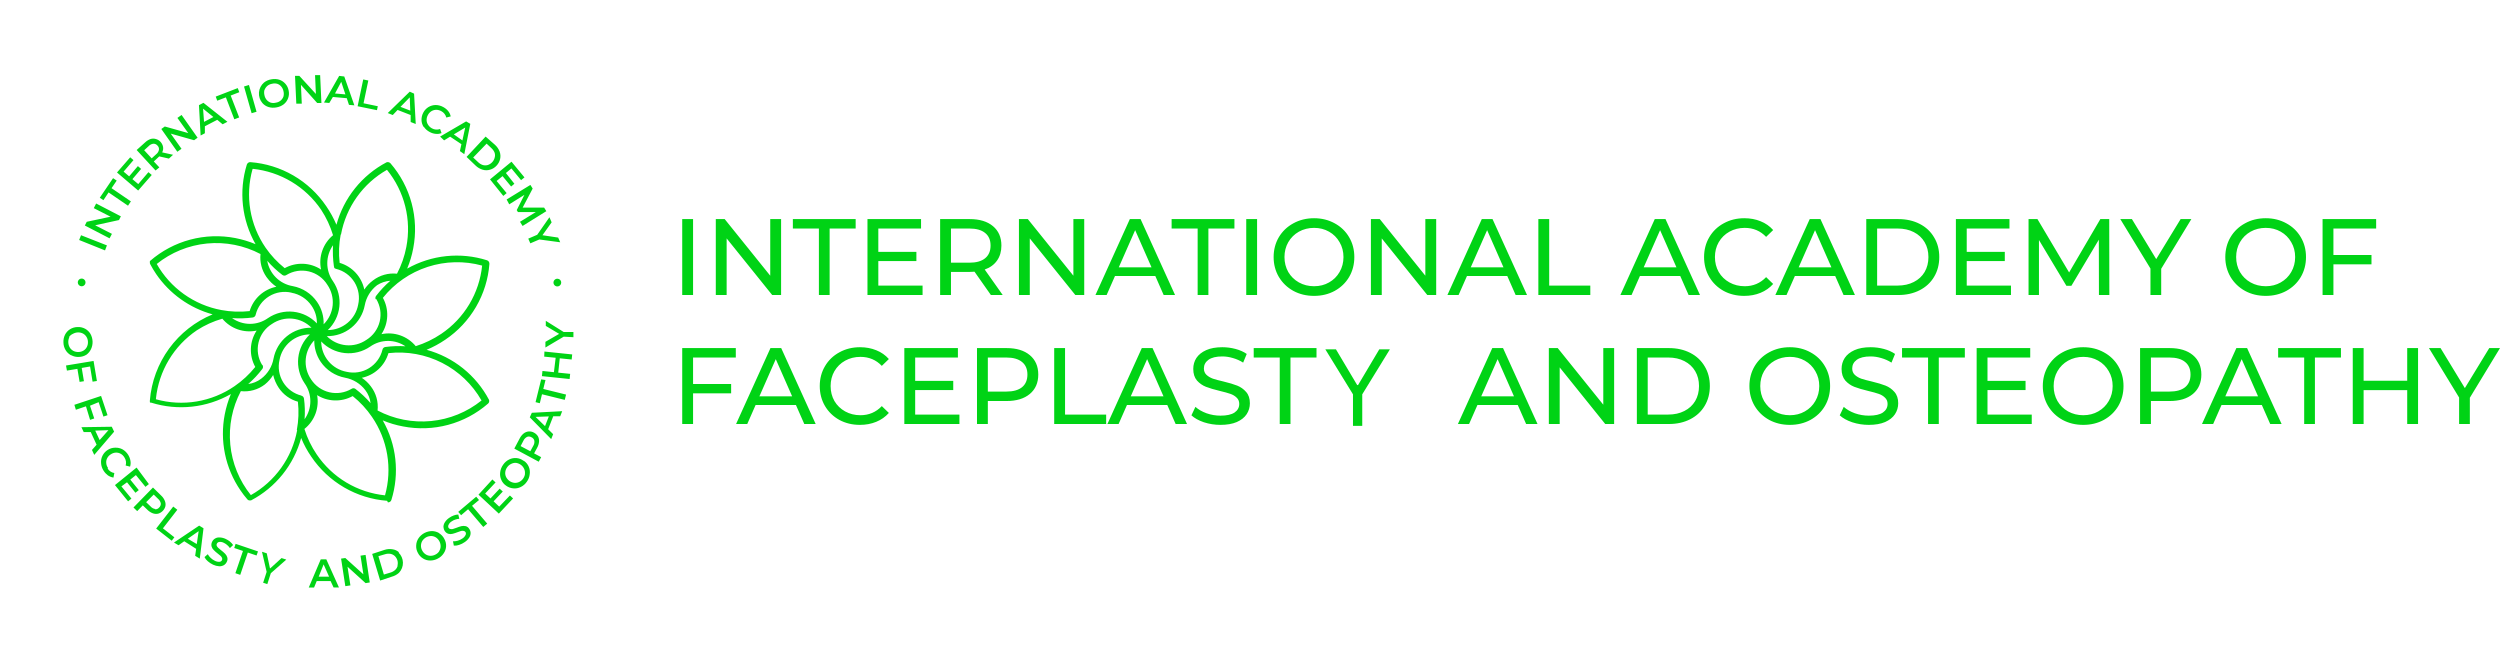
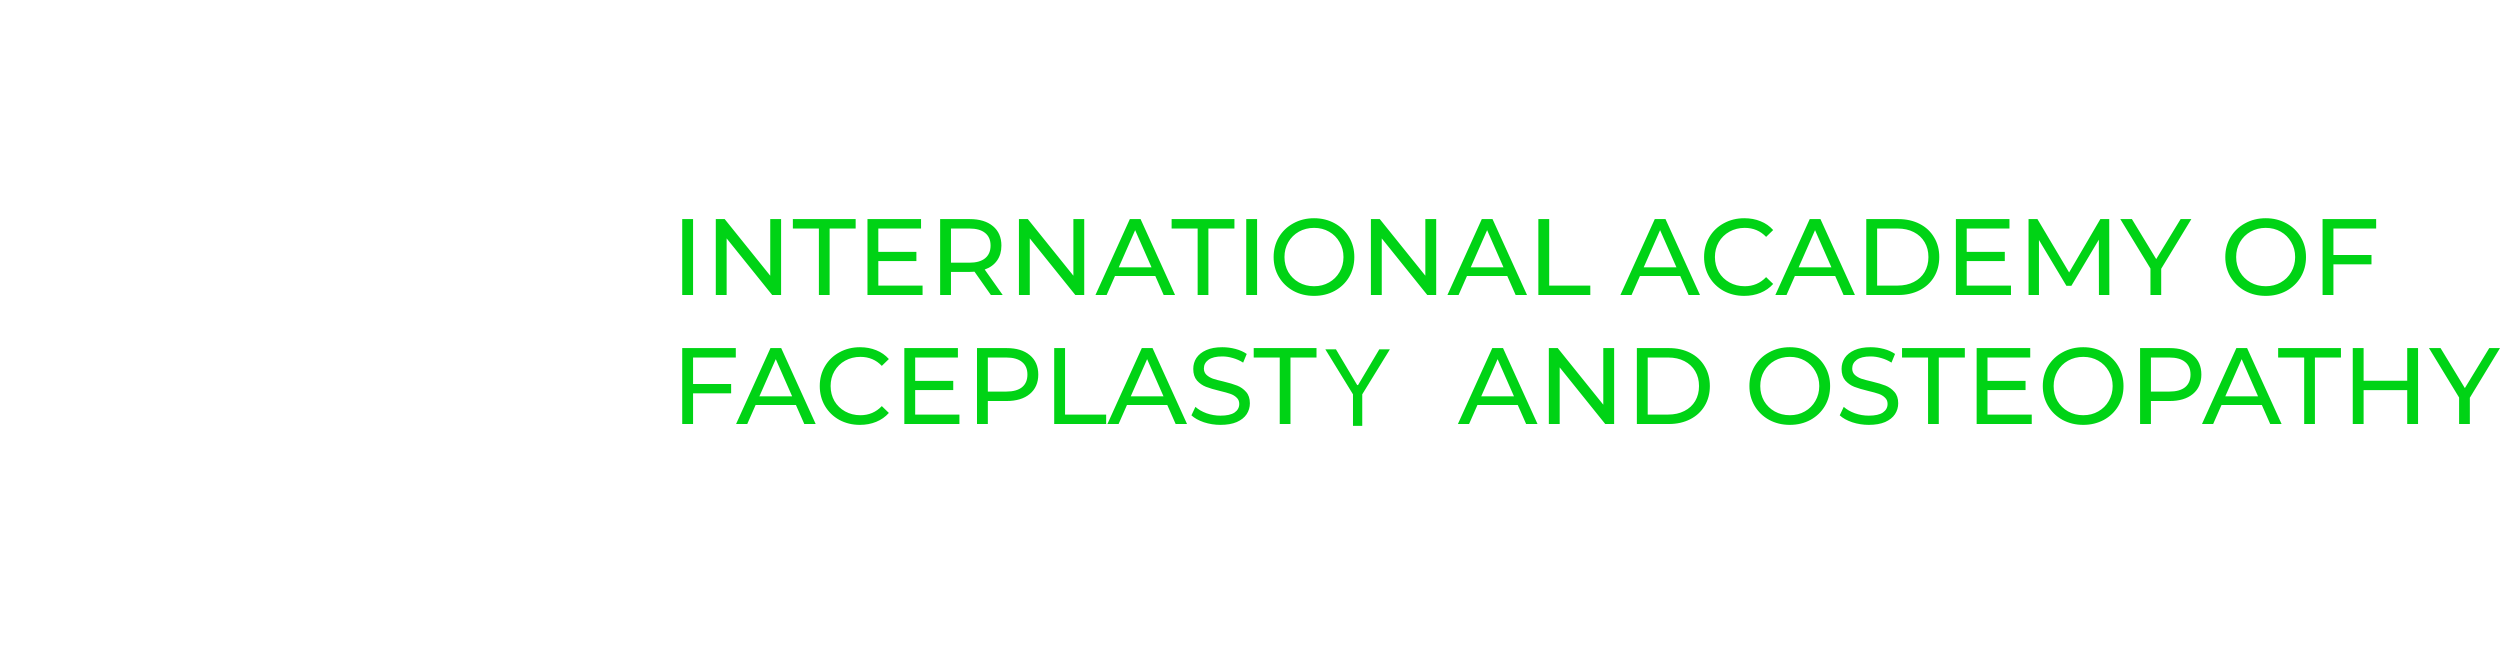
<svg xmlns="http://www.w3.org/2000/svg" width="499" height="133" viewBox="0 0 499 133" fill="none">
  <mask id="mask0_1084_22" style="mask-type:luminance" maskUnits="userSpaceOnUse" x="0" y="0" width="127" height="133">
-     <path d="M126.523 0H0V132.218H126.523V0Z" fill="white" />
-   </mask>
+     </mask>
  <g mask="url(#mask0_1084_22)">
    <path d="M77.424 100.277C77.573 100.277 77.72 100.235 77.847 100.156C77.979 100.072 78.076 99.943 78.12 99.793C78.939 97.168 79.208 94.403 78.911 91.669C78.614 88.936 77.757 86.293 76.394 83.905C77.698 84.457 79.059 84.863 80.453 85.117C83.437 85.695 86.514 85.586 89.45 84.799C92.386 84.012 95.105 82.567 97.4 80.573C97.497 80.493 97.57 80.389 97.612 80.27C97.663 80.123 97.663 79.963 97.612 79.816C96.331 77.385 94.563 75.243 92.418 73.523C90.274 71.803 87.799 70.543 85.147 69.82C86.456 69.279 87.704 68.604 88.873 67.806C91.391 66.111 93.492 63.867 95.018 61.245C96.545 58.621 97.457 55.687 97.688 52.661C97.689 52.506 97.647 52.354 97.567 52.221C97.478 52.094 97.35 51.998 97.203 51.949C94.575 51.119 91.805 50.839 89.064 51.126C86.323 51.412 83.67 52.26 81.27 53.615C81.818 52.309 82.224 50.948 82.482 49.556C83.057 46.569 82.946 43.491 82.159 40.552C81.372 37.614 79.929 34.893 77.938 32.593C77.851 32.509 77.748 32.442 77.635 32.396C77.479 32.337 77.307 32.337 77.151 32.396C74.719 33.678 72.577 35.446 70.858 37.59C69.138 39.734 67.878 42.209 67.155 44.861C66.603 43.565 65.923 42.327 65.126 41.165C63.428 38.652 61.184 36.554 58.561 35.03C55.938 33.507 53.005 32.596 49.98 32.366C49.824 32.349 49.667 32.393 49.541 32.487C49.414 32.576 49.318 32.703 49.268 32.851C48.457 35.477 48.193 38.242 48.492 40.975C48.792 43.708 49.649 46.35 51.01 48.738C49.702 48.193 48.342 47.782 46.951 47.511C43.964 46.938 40.886 47.049 37.948 47.836C35.01 48.623 32.289 50.065 29.988 52.055L29.913 52.146C29.906 52.206 29.906 52.267 29.913 52.327C29.892 52.468 29.918 52.612 29.988 52.736C30.346 53.413 30.741 54.071 31.17 54.705C33.858 58.633 37.85 61.482 42.438 62.747C38.968 64.179 35.962 66.543 33.752 69.576C31.541 72.61 30.213 76.196 29.913 79.937C29.913 79.937 29.913 79.937 29.913 80.043C29.913 80.043 29.913 80.043 29.913 80.134C29.907 80.179 29.907 80.225 29.913 80.27C29.944 80.309 29.98 80.345 30.019 80.376H30.095C30.129 80.385 30.166 80.385 30.201 80.376C32.825 81.194 35.591 81.463 38.324 81.166C41.057 80.868 43.7 80.012 46.088 78.65C45.541 79.957 45.13 81.317 44.861 82.709C44.354 85.314 44.368 87.994 44.904 90.594C45.439 93.194 46.485 95.661 47.981 97.854C48.407 98.489 48.872 99.096 49.374 99.671C49.463 99.78 49.586 99.855 49.723 99.883H49.98H50.101C52.537 98.605 54.683 96.838 56.405 94.694C58.127 92.549 59.389 90.073 60.112 87.419C60.648 88.73 61.323 89.979 62.127 91.145C63.822 93.662 66.065 95.763 68.688 97.29C71.311 98.816 74.246 99.729 77.272 99.959M96.113 79.937C93.227 82.259 89.724 83.686 86.037 84.041C82.35 84.396 78.64 83.665 75.364 81.936C75.552 80.224 75.075 78.505 74.031 77.135C73.529 76.459 72.914 75.875 72.213 75.409C73.464 75.15 74.62 74.555 75.556 73.687C76.493 72.82 77.175 71.713 77.529 70.487C81.212 70.072 84.935 70.746 88.238 72.426C91.541 74.106 94.279 76.717 96.113 79.937ZM52.313 72.834C51.494 71.491 51.239 69.879 51.605 68.349C51.972 66.82 52.928 65.497 54.266 64.671C55.461 63.846 56.909 63.468 58.354 63.604C59.8 63.74 61.152 64.38 62.172 65.413C60.388 65.381 58.649 65.981 57.264 67.106C55.878 68.231 54.935 69.809 54.6 71.562C54.316 73.169 53.434 74.608 52.131 75.591C51.376 76.166 50.483 76.532 49.541 76.651C50.588 75.743 51.537 74.727 52.373 73.622C52.457 73.507 52.502 73.37 52.502 73.228C52.502 73.086 52.457 72.948 52.373 72.834M75.091 59.673C75.906 61.017 76.158 62.628 75.792 64.156C75.426 65.684 74.472 67.007 73.137 67.836C71.942 68.661 70.495 69.039 69.049 68.903C67.604 68.767 66.252 68.127 65.231 67.094C67.016 67.126 68.754 66.526 70.14 65.401C71.525 64.276 72.469 62.698 72.804 60.945C73.097 59.342 73.977 57.905 75.273 56.916C76.064 56.407 76.97 56.105 77.908 56.038C76.86 56.95 75.906 57.965 75.061 59.067C74.99 59.162 74.946 59.273 74.933 59.39C74.92 59.507 74.938 59.626 74.985 59.733M81.043 69.124C79.664 69.032 78.279 69.078 76.909 69.26C76.766 69.28 76.633 69.346 76.529 69.446C76.426 69.547 76.357 69.678 76.333 69.82C75.959 71.346 74.999 72.662 73.661 73.485C72.323 74.307 70.714 74.568 69.184 74.212C67.766 73.951 66.482 73.203 65.556 72.097C64.63 70.991 64.119 69.597 64.111 68.154C65.348 69.457 67.009 70.278 68.796 70.469C70.582 70.661 72.379 70.211 73.864 69.199C74.912 68.452 76.167 68.05 77.454 68.05C78.741 68.05 79.996 68.452 81.043 69.199M64.595 64.792C64.666 63.174 64.203 61.578 63.278 60.248C62.143 58.608 60.407 57.481 58.447 57.113C57.175 56.905 56.001 56.306 55.086 55.4C54.171 54.493 53.562 53.324 53.343 52.055C54.251 53.102 55.266 54.051 56.372 54.887C56.488 54.972 56.629 55.018 56.773 55.018C56.917 55.018 57.058 54.972 57.174 54.887C58.517 54.068 60.129 53.814 61.659 54.18C63.189 54.546 64.511 55.503 65.338 56.841C66.161 58.033 66.538 59.478 66.403 60.921C66.267 62.364 65.627 63.713 64.595 64.731M58.189 58.431C58.99 58.575 59.755 58.877 60.439 59.319C61.123 59.761 61.712 60.334 62.172 61.006C62.9 62.042 63.277 63.284 63.248 64.55C62.012 63.244 60.352 62.421 58.566 62.227C56.779 62.032 54.981 62.48 53.494 63.489C52.447 64.239 51.192 64.642 49.904 64.642C48.617 64.642 47.362 64.239 46.315 63.489C47.699 63.593 49.09 63.553 50.465 63.368C50.609 63.345 50.742 63.277 50.846 63.173C50.949 63.07 51.017 62.937 51.04 62.793C51.417 61.27 52.379 59.957 53.717 59.138C55.055 58.319 56.661 58.059 58.189 58.416M62.733 67.76C62.675 69.342 63.12 70.901 64.005 72.213C64.568 73.039 65.288 73.745 66.125 74.291C66.962 74.837 67.899 75.211 68.882 75.394C70.484 75.689 71.92 76.569 72.91 77.862C73.487 78.622 73.852 79.521 73.97 80.467C73.059 79.419 72.044 78.465 70.941 77.62C70.827 77.536 70.689 77.491 70.547 77.491C70.406 77.491 70.268 77.536 70.154 77.62C68.827 78.407 67.246 78.65 65.744 78.297C64.241 77.944 62.934 77.023 62.096 75.727C61.272 74.532 60.894 73.085 61.03 71.639C61.165 70.193 61.806 68.842 62.839 67.821M96.234 53.009C95.955 55.74 95.079 58.377 93.669 60.733C92.258 63.088 90.347 65.105 88.071 66.64C86.502 67.7 84.788 68.527 82.982 69.093C82.168 68.107 81.1 67.363 79.893 66.941C78.686 66.519 77.387 66.436 76.136 66.7C76.84 65.632 77.239 64.391 77.289 63.113C77.34 61.835 77.041 60.567 76.424 59.446C78.739 56.558 81.847 54.41 85.367 53.266C88.887 52.123 92.664 52.033 96.234 53.009ZM68.064 46.799C68.561 44.11 69.64 41.561 71.225 39.332C72.81 37.103 74.864 35.248 77.242 33.896C78.972 36.025 80.215 38.507 80.882 41.168C81.55 43.83 81.625 46.605 81.104 49.298C80.749 51.157 80.121 52.954 79.241 54.63C77.527 54.445 75.808 54.928 74.44 55.977C73.764 56.479 73.18 57.094 72.713 57.795C72.454 56.543 71.859 55.386 70.992 54.447C70.124 53.507 69.018 52.822 67.791 52.464C67.574 50.581 67.645 48.676 68.003 46.815M66.64 53.388C66.695 53.465 66.764 53.53 66.845 53.58C66.926 53.629 67.016 53.662 67.109 53.675C68.632 54.052 69.945 55.014 70.765 56.352C71.584 57.69 71.843 59.296 71.487 60.824C71.225 62.241 70.477 63.523 69.37 64.446C68.264 65.37 66.87 65.878 65.428 65.882C66.728 64.646 67.546 62.988 67.737 61.205C67.929 59.422 67.481 57.628 66.473 56.144C65.727 55.093 65.326 53.836 65.326 52.547C65.326 51.258 65.727 50.001 66.473 48.95C66.392 50.335 66.448 51.725 66.64 53.1C66.65 53.203 66.687 53.302 66.746 53.388M50.465 33.699C53.194 33.986 55.828 34.865 58.182 36.275C60.536 37.685 62.554 39.592 64.096 41.862C65.13 43.435 65.931 45.149 66.473 46.951C65.49 47.767 64.747 48.835 64.326 50.041C63.904 51.247 63.819 52.546 64.081 53.797C63.011 53.095 61.77 52.699 60.491 52.651C59.213 52.603 57.946 52.905 56.826 53.524C55.361 52.354 54.075 50.977 53.009 49.435C51.453 47.172 50.413 44.596 49.962 41.887C49.512 39.178 49.663 36.403 50.404 33.759M31.261 52.706C34.144 50.384 37.644 48.957 41.328 48.602C45.013 48.246 48.721 48.978 51.995 50.707C51.828 52.312 52.242 53.924 53.161 55.251L53.343 55.493C53.847 56.171 54.461 56.759 55.16 57.234C53.914 57.486 52.76 58.071 51.821 58.927C50.882 59.783 50.194 60.879 49.829 62.096C47.946 62.305 46.042 62.234 44.18 61.884C41.482 61.383 38.927 60.295 36.695 58.699C34.462 57.103 32.608 55.036 31.261 52.645M31.124 79.559C31.409 76.829 32.288 74.194 33.698 71.84C35.108 69.485 37.016 67.468 39.288 65.928C40.861 64.909 42.575 64.128 44.377 63.611C45.195 64.59 46.264 65.329 47.47 65.748C48.676 66.166 49.973 66.25 51.222 65.988C50.521 67.058 50.125 68.299 50.077 69.578C50.029 70.856 50.33 72.124 50.95 73.243C49.763 74.722 48.365 76.019 46.8 77.09C44.536 78.644 41.959 79.682 39.251 80.132C36.543 80.582 33.769 80.433 31.124 79.695M59.31 85.889C58.81 88.59 57.724 91.148 56.128 93.383C54.531 95.618 52.464 97.475 50.071 98.823C47.749 95.937 46.323 92.435 45.968 88.748C45.612 85.061 46.344 81.351 48.072 78.074C49.779 78.264 51.494 77.786 52.858 76.742C53.519 76.212 54.083 75.571 54.524 74.848C54.74 75.767 55.12 76.639 55.645 77.423C56.547 78.768 57.901 79.746 59.461 80.18C59.67 82.058 59.599 83.957 59.249 85.814M60.188 78.968C58.66 78.598 57.341 77.638 56.519 76.299C55.696 74.96 55.436 73.35 55.796 71.819C56.057 70.401 56.805 69.117 57.911 68.191C59.017 67.265 60.412 66.754 61.854 66.746C60.549 67.981 59.725 69.641 59.531 71.428C59.337 73.214 59.784 75.012 60.794 76.499C61.544 77.546 61.947 78.801 61.947 80.089C61.947 81.376 61.544 82.631 60.794 83.678C60.898 82.299 60.857 80.914 60.673 79.543C60.652 79.4 60.587 79.268 60.486 79.164C60.386 79.061 60.255 78.992 60.112 78.968M63.142 78.771C64.21 79.475 65.45 79.874 66.729 79.924C68.007 79.975 69.275 79.676 70.396 79.059C71.879 80.242 73.176 81.641 74.243 83.209C75.796 85.469 76.835 88.044 77.285 90.749C77.735 93.455 77.586 96.227 76.848 98.869C74.117 98.59 71.48 97.714 69.124 96.304C66.769 94.893 64.752 92.982 63.217 90.706C62.151 89.141 61.324 87.426 60.764 85.617C61.772 84.814 62.539 83.749 62.983 82.539C63.426 81.329 63.528 80.02 63.278 78.756M32.487 101.974C32.749 101.711 32.933 101.38 33.018 101.019C33.082 100.662 33.04 100.293 32.896 99.959C32.736 99.561 32.487 99.203 32.169 98.914L30.534 97.309L26.641 101.292L27.384 102.019L28.504 100.868L29.413 101.746C29.713 102.051 30.075 102.288 30.473 102.443C30.815 102.577 31.189 102.609 31.549 102.534C31.905 102.433 32.229 102.24 32.487 101.974ZM30.973 101.595C30.613 101.54 30.285 101.357 30.049 101.08L29.171 100.232L30.685 98.717L31.549 99.566C31.829 99.797 32.021 100.118 32.094 100.474C32.107 100.629 32.084 100.786 32.026 100.93C31.968 101.075 31.877 101.204 31.761 101.307C31.662 101.426 31.536 101.52 31.394 101.581C31.252 101.641 31.097 101.667 30.943 101.656M21.568 93.416C21.35 93.115 21.223 92.758 21.204 92.387C21.175 92.049 21.249 91.711 21.416 91.417C21.579 91.108 21.826 90.851 22.128 90.675C22.419 90.475 22.76 90.36 23.113 90.342C23.451 90.325 23.787 90.404 24.082 90.569C24.397 90.743 24.659 90.999 24.839 91.311C24.993 91.545 25.095 91.81 25.137 92.088C25.178 92.365 25.16 92.648 25.081 92.917L25.96 93.144C26.084 92.763 26.11 92.356 26.036 91.963C25.965 91.542 25.81 91.141 25.581 90.781C25.303 90.331 24.918 89.956 24.46 89.691C24.019 89.454 23.522 89.339 23.022 89.358C22.485 89.353 21.959 89.506 21.507 89.797C21.071 90.072 20.715 90.459 20.477 90.918C20.233 91.383 20.128 91.909 20.174 92.432C20.203 92.972 20.375 93.495 20.674 93.947C20.901 94.311 21.194 94.629 21.538 94.886C21.87 95.11 22.247 95.26 22.643 95.325L22.825 94.416C22.547 94.374 22.282 94.271 22.048 94.114C21.815 93.957 21.62 93.749 21.477 93.507M25.354 96.264L27.035 98.354L27.702 97.824L26.005 95.734L27.126 94.825L29.034 97.172L29.716 96.627L27.262 93.326L22.946 96.824L25.566 100.065L26.233 99.52L24.233 97.082L25.354 96.264ZM17.978 83.799L18.811 83.527L17.963 80.982L19.69 80.27L20.644 83.148L21.462 82.875L20.174 79.028L14.843 80.8L15.146 81.785L17.16 81.103L17.978 83.799ZM22.31 85.177L16.252 85.268L16.706 86.238H18.115L19.281 88.767L18.357 89.812L18.811 90.796L22.779 86.162L22.31 85.177ZM19.887 87.843L19.008 85.95L21.643 85.859L19.887 87.843ZM15.888 76.227L16.752 76.09L16.312 73.44L17.978 73.152L18.478 76.181L19.341 76.045L18.675 72.046L13.177 72.955L13.359 73.97L15.449 73.622L15.888 76.227ZM14.238 70.911C14.702 71.159 15.226 71.274 15.752 71.244C16.289 71.234 16.813 71.076 17.267 70.79C17.659 70.499 17.972 70.113 18.175 69.669C18.395 69.195 18.499 68.676 18.478 68.154C18.457 67.623 18.312 67.104 18.054 66.64C17.795 66.206 17.424 65.85 16.979 65.61C16.514 65.362 15.99 65.246 15.464 65.277C14.927 65.287 14.404 65.444 13.95 65.731C13.527 66.003 13.187 66.385 12.965 66.837C12.738 67.308 12.634 67.829 12.662 68.351C12.668 68.885 12.814 69.407 13.086 69.866C13.34 70.299 13.707 70.654 14.147 70.895M13.768 67.291C13.956 67.002 14.224 66.776 14.54 66.64C14.84 66.465 15.178 66.367 15.525 66.352C15.876 66.334 16.225 66.407 16.54 66.564C16.84 66.72 17.091 66.956 17.267 67.246C17.448 67.543 17.547 67.882 17.554 68.23C17.571 68.581 17.498 68.93 17.342 69.245C17.191 69.544 16.961 69.795 16.676 69.972C16.374 70.155 16.029 70.254 15.676 70.259C15.325 70.276 14.976 70.203 14.662 70.047C14.366 69.892 14.115 69.662 13.935 69.381C13.745 69.059 13.641 68.694 13.632 68.321C13.615 67.97 13.688 67.621 13.844 67.306M32.518 105.457L35.395 101.746L34.578 101.11L31.17 105.502L34.275 107.926L34.805 107.244L32.518 105.457ZM34.729 108.289L35.638 108.834L36.774 108.032L39.151 109.546L38.955 110.94L39.878 111.5L40.62 105.442L39.757 104.912L34.729 108.289ZM39.273 108.592L37.485 107.532L39.651 106.017L39.273 108.592ZM99.641 101.125L98.521 100.065L100.353 98.112L99.732 97.536L97.9 99.49L96.84 98.505L98.915 96.294L98.278 95.703L95.507 98.733L99.566 102.519L102.413 99.49L101.777 98.899L99.641 101.125ZM107.214 89.373C107.425 89 107.554 88.587 107.593 88.161C107.626 87.795 107.552 87.427 107.381 87.101C107.189 86.788 106.917 86.532 106.593 86.359C106.267 86.173 105.892 86.089 105.518 86.117C105.159 86.152 104.818 86.289 104.533 86.51C104.198 86.782 103.924 87.123 103.731 87.51L102.655 89.539L107.532 92.159L108.017 91.251L106.608 90.493L107.214 89.373ZM105.851 90.069L103.913 89.04L104.473 87.964C104.624 87.629 104.886 87.357 105.215 87.192C105.359 87.14 105.512 87.121 105.665 87.137C105.817 87.152 105.963 87.202 106.093 87.283C106.233 87.345 106.357 87.439 106.454 87.557C106.552 87.675 106.62 87.815 106.654 87.964C106.708 88.329 106.627 88.7 106.427 89.009L105.851 90.069ZM95.613 99.808L95.052 99.141L91.463 102.17L92.039 102.837L93.432 101.64L96.461 105.184L97.249 104.518L94.219 100.959L95.613 99.808ZM92.932 105.018C92.658 104.957 92.374 104.957 92.099 105.018C91.759 105.106 91.425 105.217 91.1 105.351C90.869 105.45 90.631 105.531 90.388 105.593C90.228 105.63 90.063 105.63 89.903 105.593C89.829 105.586 89.758 105.561 89.695 105.522C89.632 105.483 89.579 105.429 89.54 105.366C89.484 105.272 89.454 105.165 89.454 105.056C89.454 104.946 89.484 104.839 89.54 104.745C89.671 104.459 89.888 104.221 90.161 104.064C90.373 103.912 90.608 103.794 90.857 103.715C91.121 103.621 91.396 103.565 91.675 103.549L91.478 102.701C91.167 102.705 90.859 102.767 90.57 102.882C90.252 102.999 89.952 103.157 89.676 103.352C89.321 103.582 89.021 103.887 88.797 104.245C88.614 104.519 88.514 104.84 88.51 105.169C88.524 105.466 88.618 105.754 88.782 106.002C88.951 106.265 89.21 106.459 89.509 106.547C89.781 106.625 90.07 106.625 90.342 106.547C90.687 106.457 91.026 106.346 91.357 106.214C91.584 106.118 91.816 106.037 92.054 105.972C92.219 105.937 92.389 105.937 92.554 105.972C92.699 105.998 92.83 106.079 92.917 106.199C92.97 106.291 92.998 106.396 92.998 106.502C92.998 106.608 92.97 106.713 92.917 106.805C92.771 107.095 92.545 107.336 92.266 107.502C91.988 107.691 91.681 107.834 91.357 107.926C91.052 108.015 90.736 108.056 90.418 108.047L90.585 108.91C90.945 108.935 91.306 108.883 91.645 108.759C92.045 108.63 92.423 108.441 92.766 108.198C93.121 107.964 93.425 107.66 93.659 107.305C93.837 107.035 93.932 106.719 93.932 106.396C93.932 106.096 93.836 105.805 93.659 105.563C93.582 105.43 93.48 105.313 93.358 105.219C93.236 105.126 93.096 105.057 92.947 105.018M114.454 67.306V66.261H112.5L108.941 64.035V65.049L111.606 66.64L108.865 68.23V69.366L112.515 67.2L114.454 67.306ZM108.017 75.727L106.896 80.27L107.744 80.482L108.183 78.695L112.727 79.816L112.985 78.756L108.441 77.635L108.88 75.848L108.017 75.727ZM105.745 83.299L110.016 87.646L110.41 86.662L109.41 85.677L110.425 83.087H111.818L112.212 82.073L106.154 82.391L105.745 83.299ZM109.547 83.118L108.789 85.056L106.896 83.209L109.547 83.118ZM108.623 71.183L110.91 71.41L110.561 74.288L108.274 74.046L108.168 75.076L113.696 75.651L113.802 74.621L111.425 74.379L111.727 71.516L114.105 71.759L114.211 70.744L108.668 70.168L108.623 71.183ZM104.503 91.978C104.099 91.67 103.617 91.481 103.111 91.433C102.605 91.385 102.096 91.479 101.641 91.705C101.158 91.937 100.745 92.292 100.444 92.735C100.115 93.179 99.907 93.701 99.838 94.249C99.762 94.764 99.836 95.29 100.05 95.764C100.248 96.237 100.58 96.643 101.005 96.93C101.42 97.24 101.912 97.429 102.428 97.475C102.949 97.533 103.475 97.438 103.943 97.203C104.426 96.971 104.838 96.616 105.139 96.173C105.47 95.731 105.675 95.208 105.73 94.658C105.812 94.145 105.743 93.619 105.533 93.144C105.33 92.669 104.994 92.264 104.564 91.978M104.791 94.583C104.747 94.927 104.616 95.256 104.412 95.537C104.211 95.823 103.94 96.052 103.625 96.203C103.318 96.349 102.978 96.406 102.64 96.37C102.292 96.323 101.959 96.193 101.671 95.991C101.389 95.779 101.161 95.504 101.005 95.189C100.864 94.886 100.811 94.55 100.853 94.219C100.893 93.873 101.024 93.544 101.232 93.265C101.429 92.976 101.701 92.746 102.019 92.599C102.317 92.44 102.652 92.367 102.989 92.387C103.333 92.434 103.66 92.564 103.943 92.765C104.233 92.969 104.463 93.246 104.609 93.568C104.754 93.869 104.812 94.205 104.776 94.537M87.662 106.411C87.23 106.155 86.74 106.014 86.238 106.002C85.71 106.008 85.192 106.138 84.724 106.381C84.251 106.629 83.846 106.988 83.542 107.426C83.259 107.843 83.097 108.331 83.073 108.834C83.032 109.361 83.148 109.888 83.406 110.349C83.636 110.812 83.993 111.201 84.436 111.47C84.861 111.741 85.355 111.883 85.859 111.879C86.388 111.882 86.909 111.752 87.374 111.5C87.853 111.262 88.261 110.901 88.555 110.455C88.848 110.037 89.016 109.545 89.04 109.036C89.064 108.526 88.943 108.021 88.692 107.577C88.466 107.115 88.115 106.726 87.677 106.457M87.677 110.016C87.487 110.31 87.22 110.546 86.904 110.697C86.597 110.862 86.253 110.946 85.905 110.94C85.572 110.93 85.247 110.831 84.966 110.652C84.67 110.46 84.43 110.193 84.269 109.879C84.095 109.571 84.011 109.219 84.027 108.865C84.036 108.531 84.136 108.207 84.314 107.926C84.515 107.637 84.779 107.399 85.087 107.229C85.397 107.071 85.739 106.988 86.087 106.987C86.426 107.002 86.755 107.106 87.041 107.29C87.323 107.487 87.552 107.751 87.711 108.056C87.869 108.362 87.951 108.702 87.949 109.046C87.947 109.385 87.847 109.717 87.662 110.001M51.495 110.061L47.027 108.547L46.754 109.38L48.496 109.97L46.981 114.408L47.951 114.741L49.465 110.288L51.207 110.879L51.495 110.061ZM45.921 108.107C45.656 107.897 45.366 107.719 45.058 107.577C44.68 107.393 44.267 107.29 43.846 107.274C43.517 107.246 43.187 107.325 42.907 107.502C42.652 107.653 42.45 107.881 42.332 108.153C42.189 108.433 42.151 108.756 42.226 109.062C42.298 109.334 42.445 109.58 42.65 109.773C42.899 110.031 43.167 110.269 43.453 110.485C43.695 110.667 43.892 110.834 44.028 110.955C44.155 111.066 44.254 111.206 44.316 111.364C44.346 111.43 44.362 111.502 44.362 111.576C44.362 111.649 44.346 111.721 44.316 111.788C44.272 111.886 44.203 111.97 44.114 112.031C44.026 112.093 43.923 112.129 43.816 112.136C43.496 112.154 43.177 112.086 42.892 111.939C42.585 111.793 42.304 111.599 42.059 111.364C41.823 111.15 41.623 110.9 41.469 110.621L40.817 111.197C40.977 111.52 41.204 111.804 41.484 112.03C41.798 112.305 42.15 112.535 42.529 112.712C42.914 112.893 43.33 113.001 43.756 113.03C44.083 113.039 44.408 112.961 44.695 112.802C44.948 112.642 45.148 112.41 45.27 112.136C45.417 111.862 45.45 111.541 45.361 111.242C45.279 110.974 45.134 110.73 44.937 110.531C44.688 110.278 44.419 110.045 44.134 109.834C43.892 109.652 43.71 109.486 43.574 109.364C43.447 109.256 43.343 109.122 43.271 108.971C43.238 108.905 43.22 108.832 43.22 108.759C43.22 108.685 43.238 108.612 43.271 108.547C43.313 108.445 43.382 108.356 43.469 108.29C43.557 108.223 43.661 108.181 43.771 108.168C44.085 108.138 44.401 108.201 44.679 108.35C44.915 108.46 45.134 108.603 45.331 108.774C45.544 108.955 45.733 109.164 45.891 109.395L46.527 108.789C46.358 108.53 46.148 108.3 45.906 108.107M79.665 110.258C79.299 109.922 78.84 109.705 78.347 109.637C77.81 109.543 77.259 109.585 76.742 109.758L74.288 110.561L75.879 115.877L78.211 115.104C78.74 114.962 79.227 114.698 79.635 114.332C80.158 113.784 80.443 113.05 80.426 112.291C80.409 111.533 80.092 110.813 79.544 110.288M79.377 112.908C79.298 113.234 79.124 113.53 78.877 113.757C78.606 114.006 78.279 114.188 77.923 114.287L76.621 114.68L75.53 111.015L76.818 110.637C77.174 110.519 77.553 110.487 77.923 110.546C78.252 110.604 78.558 110.757 78.802 110.985C79.05 111.234 79.233 111.541 79.332 111.879C79.422 112.216 79.422 112.571 79.332 112.908M71.956 110.909L72.531 114.635L68.927 111.379L68.079 111.5L68.927 116.998L69.942 116.846L69.366 113.12L72.971 116.392L73.804 116.256L72.971 110.758L71.956 110.909ZM64.02 111.651L61.627 117.27H62.687L63.217 115.983H65.989L66.579 117.255H67.655L65.126 111.636L64.02 111.651ZM63.611 115.104L64.595 112.651L65.686 115.104H63.611ZM79.362 21.946L81.967 22.961V24.354L82.982 24.748L82.649 18.69L81.785 18.296L77.393 22.567L78.393 22.961L79.362 21.946ZM81.785 19.432L81.891 22.082L79.938 21.325L81.785 19.432ZM75.409 21.204L72.562 20.613L73.516 16.07L72.501 15.858L71.38 21.204L75.243 21.991L75.409 21.204ZM105.442 47.632L105.851 48.571L107.653 47.799L111.818 48.359L111.409 47.42L108.274 46.951L110.107 44.376L109.668 43.361L107.229 46.86L105.442 47.632ZM66.443 19.356L69.215 19.599L69.654 20.931L70.729 21.022L68.715 15.267L67.7 15.146L64.671 20.462L65.731 20.553L66.443 19.356ZM68.109 16.327L68.942 18.841L66.867 18.66L68.109 16.327ZM88.646 28.019L89.843 27.277L92.099 28.777L91.796 30.155L92.675 30.776L93.871 24.718L93.038 24.233L87.843 27.262L88.646 28.019ZM92.856 25.46L92.296 28.034L90.585 26.823L92.856 25.46ZM101.641 40.787L104.67 38.894L103.14 41.938L103.382 42.332H106.942L103.791 44.27L104.306 45.103L109.047 42.15L108.608 41.438H104.321L106.321 37.636L105.866 36.91L101.126 39.817L101.641 40.787ZM100.459 39.106L101.126 38.545L99.127 36.122L100.308 35.153L102.019 37.228L102.671 36.682L100.974 34.532L102.08 33.623L104.003 35.955L104.685 35.41L102.095 32.275L97.809 35.804L100.459 39.106ZM94.931 33.047C95.32 33.425 95.792 33.705 96.31 33.865C96.802 34.021 97.331 34.021 97.824 33.865C98.321 33.725 98.767 33.447 99.112 33.063C99.46 32.694 99.706 32.239 99.823 31.745C99.936 31.241 99.9 30.714 99.717 30.23C99.518 29.72 99.202 29.263 98.793 28.898L96.93 27.262L93.129 31.321L94.931 33.047ZM97.127 28.671L98.112 29.594C98.387 29.845 98.6 30.156 98.733 30.503C98.831 30.819 98.831 31.157 98.733 31.472C98.652 31.815 98.479 32.129 98.233 32.381C97.993 32.64 97.691 32.833 97.355 32.941C97.033 33.032 96.692 33.032 96.37 32.941C96.017 32.825 95.695 32.628 95.431 32.366L94.447 31.442L97.127 28.671ZM84.587 25.293C84.881 25.735 85.282 26.094 85.753 26.338C86.126 26.549 86.539 26.678 86.965 26.717C87.36 26.766 87.762 26.714 88.131 26.565L87.843 25.747C87.581 25.845 87.299 25.884 87.02 25.863C86.74 25.843 86.469 25.762 86.223 25.626C85.909 25.459 85.643 25.214 85.45 24.915C85.263 24.637 85.157 24.311 85.147 23.976C85.144 23.621 85.233 23.271 85.405 22.961C85.567 22.643 85.814 22.376 86.117 22.188C86.405 22.014 86.734 21.92 87.071 21.916C87.427 21.92 87.776 22.014 88.086 22.188C88.333 22.318 88.55 22.498 88.722 22.717C88.895 22.936 89.018 23.19 89.085 23.461L89.964 23.233C89.882 22.846 89.711 22.483 89.464 22.173C89.192 21.843 88.858 21.57 88.48 21.37C88.018 21.108 87.496 20.967 86.965 20.962C86.464 20.966 85.973 21.102 85.541 21.355C85.099 21.622 84.737 22.004 84.496 22.461C84.245 22.925 84.12 23.448 84.133 23.976C84.149 24.478 84.306 24.966 84.587 25.384M21.674 38.409L25.551 41.059L26.127 40.196L22.265 37.561L23.294 36.046L22.567 35.562L19.917 39.469L20.644 39.954L21.674 38.409ZM30.291 34.925L29.625 34.365L27.596 36.743L26.429 35.758L28.171 33.714L27.52 33.154L25.778 35.198L24.673 34.259L26.641 31.957L25.99 31.397L23.355 34.426L27.58 38.03L30.291 34.925ZM31.806 33.411L30.7 32.23L31.624 31.366L31.776 31.215L33.714 31.654L34.547 30.897L32.366 30.412C32.544 30.078 32.608 29.695 32.548 29.322C32.475 28.949 32.303 28.604 32.048 28.322C31.797 28.044 31.471 27.844 31.109 27.747C30.764 27.641 30.395 27.641 30.049 27.747C29.643 27.897 29.272 28.129 28.959 28.428L27.277 29.943L31.049 34.032L31.806 33.411ZM28.777 29.988L29.671 29.17C29.919 28.898 30.258 28.726 30.625 28.686C30.777 28.682 30.929 28.713 31.067 28.776C31.206 28.839 31.329 28.932 31.427 29.049C31.539 29.155 31.625 29.285 31.678 29.43C31.73 29.574 31.748 29.729 31.73 29.882C31.66 30.243 31.461 30.566 31.17 30.791L30.276 31.609L28.777 29.988ZM60.234 20.689L60.067 16.933L63.308 20.553H64.156L63.899 14.994H62.884L63.051 18.75L59.749 15.146H58.886L59.143 20.689H60.234ZM21.341 48.98L16.176 46.951L15.797 47.905L20.962 49.98L21.341 48.98ZM22.34 46.678L18.993 44.967L23.749 43.922L24.127 43.18L19.19 40.62L18.721 41.544L22.068 43.255L17.312 44.27L16.933 45.012L21.871 47.572L22.34 46.678ZM51.207 22.309L49.693 16.963L48.708 17.266L50.223 22.597L51.207 22.309ZM52.373 20.568C52.703 20.948 53.133 21.226 53.615 21.37C54.107 21.516 54.626 21.542 55.13 21.446C55.68 21.366 56.202 21.148 56.644 20.81C57.038 20.493 57.336 20.074 57.508 19.599C57.688 19.114 57.725 18.588 57.614 18.084C57.529 17.577 57.303 17.105 56.962 16.721C56.63 16.341 56.201 16.058 55.72 15.903C55.229 15.758 54.709 15.732 54.206 15.827C53.652 15.905 53.129 16.13 52.691 16.479C52.109 16.98 51.748 17.691 51.688 18.458C51.629 19.224 51.875 19.983 52.373 20.568ZM52.797 17.963C52.914 17.648 53.106 17.367 53.358 17.145C53.628 16.923 53.952 16.777 54.297 16.721C54.634 16.629 54.989 16.629 55.327 16.721C55.647 16.826 55.931 17.02 56.144 17.281C56.371 17.55 56.522 17.874 56.584 18.22C56.668 18.558 56.668 18.912 56.584 19.25C56.47 19.577 56.268 19.865 56.001 20.084C55.734 20.303 55.411 20.445 55.069 20.492C54.732 20.583 54.377 20.583 54.039 20.492C53.724 20.376 53.444 20.183 53.221 19.932C52.998 19.661 52.847 19.338 52.782 18.993C52.699 18.649 52.699 18.291 52.782 17.948M36.228 29.7L34.078 26.671L38.742 27.989L39.439 27.489L36.243 22.946L35.41 23.536L37.576 26.565L32.896 25.248L32.2 25.747L35.395 30.291L36.228 29.7ZM45.088 19.432L46.77 23.809L47.739 23.445L46.042 19.069L47.769 18.402L47.451 17.584L43.059 19.28L43.362 20.098L45.088 19.432ZM40.893 26.596V25.202L43.362 23.915L44.437 24.808L45.391 24.309L40.605 20.522L39.712 20.992L40.045 27.05L40.893 26.596ZM42.589 23.355L40.727 24.324L40.53 21.689L42.589 23.355ZM111.243 55.629C111.09 55.629 110.941 55.674 110.814 55.759C110.687 55.844 110.588 55.965 110.529 56.106C110.471 56.247 110.455 56.402 110.485 56.552C110.515 56.702 110.589 56.84 110.697 56.948C110.805 57.056 110.942 57.129 111.092 57.159C111.242 57.189 111.397 57.174 111.538 57.115C111.68 57.057 111.8 56.958 111.885 56.831C111.97 56.704 112.015 56.554 112.015 56.401C112.015 56.197 111.934 56 111.789 55.855C111.644 55.71 111.448 55.629 111.243 55.629ZM16.282 57.144C16.436 57.147 16.586 57.104 16.715 57.021C16.844 56.938 16.946 56.818 17.006 56.677C17.067 56.537 17.085 56.381 17.057 56.23C17.029 56.079 16.956 55.94 16.849 55.831C16.741 55.721 16.604 55.646 16.453 55.615C16.303 55.584 16.147 55.598 16.005 55.656C15.863 55.714 15.742 55.813 15.656 55.941C15.571 56.068 15.525 56.218 15.525 56.371C15.525 56.574 15.604 56.768 15.746 56.912C15.887 57.056 16.08 57.14 16.282 57.144Z" fill="#00D315" />
    <path d="M52.294 110.135L53.244 110.441L53.881 113.424L53.941 113.443L56.197 111.39L57.147 111.695L54.056 114.414L53.356 116.588L52.523 116.32L53.222 114.146L52.294 110.135Z" fill="#00D315" />
  </g>
-   <path d="M136.171 43.731H138.336V58.885H136.171V43.731ZM155.906 43.731V58.885H154.131L145.038 47.584V58.885H142.873V43.731H144.648L153.74 55.031V43.731H155.906ZM163.451 45.614H158.255V43.731H170.789V45.614H165.594V58.885H163.451V45.614ZM184.145 57.001V58.885H173.147V43.731H183.841V45.614H175.313V50.269H182.911V52.109H175.313V57.001H184.145ZM197.782 58.885L194.512 54.23C194.108 54.259 193.791 54.273 193.56 54.273H189.814V58.885H187.65V43.731H193.56C195.523 43.731 197.067 44.2 198.193 45.138C199.318 46.076 199.881 47.368 199.881 49.013C199.881 50.182 199.594 51.178 199.015 52C198.438 52.823 197.616 53.422 196.548 53.797L200.142 58.885H197.782ZM193.495 52.433C194.867 52.433 195.913 52.138 196.634 51.546C197.357 50.954 197.717 50.11 197.717 49.013C197.717 47.916 197.357 47.079 196.634 46.502C195.913 45.91 194.867 45.614 193.495 45.614H189.814V52.433H193.495ZM216.412 43.731V58.885H214.636L205.544 47.584V58.885H203.38V43.731H205.155L214.247 55.031V43.731H216.412ZM230.603 55.096H222.549L220.883 58.885H218.652L225.515 43.731H227.659L234.543 58.885H232.269L230.603 55.096ZM229.845 53.364L226.576 45.939L223.306 53.364H229.845ZM239.051 45.614H233.855V43.731H246.391V45.614H241.195V58.885H239.051V45.614ZM248.749 43.731H250.913V58.885H248.749V43.731ZM262.29 59.058C260.761 59.058 259.382 58.726 258.156 58.062C256.929 57.384 255.963 56.453 255.255 55.269C254.562 54.086 254.216 52.765 254.216 51.308C254.216 49.85 254.562 48.529 255.255 47.346C255.963 46.163 256.929 45.239 258.156 44.575C259.382 43.897 260.761 43.557 262.29 43.557C263.806 43.557 265.177 43.897 266.404 44.575C267.631 45.239 268.591 46.163 269.283 47.346C269.977 48.515 270.323 49.836 270.323 51.308C270.323 52.78 269.977 54.108 269.283 55.291C268.591 56.46 267.631 57.384 266.404 58.062C265.177 58.726 263.806 59.058 262.29 59.058ZM262.29 57.131C263.402 57.131 264.399 56.879 265.279 56.373C266.174 55.868 266.873 55.176 267.379 54.295C267.899 53.4 268.158 52.404 268.158 51.308C268.158 50.211 267.899 49.222 267.379 48.342C266.873 47.447 266.174 46.747 265.279 46.242C264.399 45.737 263.402 45.484 262.29 45.484C261.18 45.484 260.17 45.737 259.26 46.242C258.365 46.747 257.659 47.447 257.138 48.342C256.634 49.222 256.381 50.211 256.381 51.308C256.381 52.404 256.634 53.4 257.138 54.295C257.659 55.176 258.365 55.868 259.26 56.373C260.17 56.879 261.18 57.131 262.29 57.131ZM286.664 43.731V58.885H284.889L275.797 47.584V58.885H273.631V43.731H275.406L284.499 55.031V43.731H286.664ZM300.855 55.096H292.802L291.134 58.885H288.905L295.767 43.731H297.91L304.795 58.885H302.522L300.855 55.096ZM300.097 53.364L296.829 45.939L293.559 53.364H300.097ZM307.055 43.731H309.221V57.001H317.425V58.885H307.055V43.731ZM335.378 55.096H327.326L325.658 58.885H323.429L330.291 43.731H332.434L339.319 58.885H337.046L335.378 55.096ZM334.621 53.364L331.353 45.939L328.083 53.364H334.621ZM348.144 59.058C346.628 59.058 345.258 58.726 344.031 58.062C342.819 57.384 341.867 56.46 341.173 55.291C340.481 54.108 340.134 52.78 340.134 51.308C340.134 49.836 340.481 48.515 341.173 47.346C341.867 46.163 342.825 45.239 344.052 44.575C345.279 43.897 346.651 43.557 348.165 43.557C349.35 43.557 350.431 43.76 351.413 44.164C352.394 44.553 353.232 45.138 353.924 45.917L352.517 47.281C351.376 46.083 349.956 45.484 348.252 45.484C347.126 45.484 346.109 45.737 345.2 46.242C344.291 46.747 343.576 47.447 343.057 48.342C342.551 49.222 342.3 50.211 342.3 51.308C342.3 52.404 342.551 53.4 343.057 54.295C343.576 55.176 344.291 55.868 345.2 56.373C346.109 56.879 347.126 57.131 348.252 57.131C349.94 57.131 351.363 56.525 352.517 55.313L353.924 56.676C353.232 57.456 352.388 58.048 351.391 58.452C350.41 58.856 349.327 59.058 348.144 59.058ZM366.308 55.096H358.255L356.588 58.885H354.358L361.221 43.731H363.364L370.249 58.885H367.975L366.308 55.096ZM365.551 53.364L362.282 45.939L359.012 53.364H365.551ZM372.508 43.731H378.895C380.498 43.731 381.92 44.048 383.16 44.683C384.402 45.318 385.361 46.213 386.039 47.368C386.733 48.508 387.078 49.821 387.078 51.308C387.078 52.794 386.733 54.115 386.039 55.269C385.361 56.41 384.402 57.297 383.16 57.932C381.92 58.567 380.498 58.885 378.895 58.885H372.508V43.731ZM378.765 57.001C379.992 57.001 381.067 56.763 381.991 56.287C382.93 55.811 383.651 55.147 384.157 54.295C384.661 53.429 384.914 52.433 384.914 51.308C384.914 50.182 384.661 49.193 384.157 48.342C383.651 47.476 382.93 46.805 381.991 46.328C381.067 45.852 379.992 45.614 378.765 45.614H374.674V57.001H378.765ZM401.392 57.001V58.885H390.395V43.731H401.089V45.614H392.559V50.269H400.158V52.109H392.559V57.001H401.392ZM418.947 58.885L418.926 47.844L413.449 57.044H412.452L406.976 47.909V58.885H404.898V43.731H406.673L412.995 54.382L419.228 43.731H421.003L421.026 58.885H418.947ZM431.375 53.646V58.885H429.232V53.602L423.213 43.731H425.53L430.38 51.719L435.251 43.731H437.394L431.375 53.646ZM452.245 59.058C450.715 59.058 449.337 58.726 448.11 58.062C446.884 57.384 445.916 56.453 445.209 55.269C444.516 54.086 444.17 52.765 444.17 51.308C444.17 49.85 444.516 48.529 445.209 47.346C445.916 46.163 446.884 45.239 448.11 44.575C449.337 43.897 450.715 43.557 452.245 43.557C453.761 43.557 455.132 43.897 456.359 44.575C457.585 45.239 458.546 46.163 459.238 47.346C459.93 48.515 460.277 49.836 460.277 51.308C460.277 52.78 459.93 54.108 459.238 55.291C458.546 56.46 457.585 57.384 456.359 58.062C455.132 58.726 453.761 59.058 452.245 59.058ZM452.245 57.131C453.357 57.131 454.352 56.879 455.233 56.373C456.127 55.868 456.828 55.176 457.332 54.295C457.852 53.4 458.112 52.404 458.112 51.308C458.112 50.211 457.852 49.222 457.332 48.342C456.828 47.447 456.127 46.747 455.233 46.242C454.352 45.737 453.357 45.484 452.245 45.484C451.133 45.484 450.123 45.737 449.215 46.242C448.319 46.747 447.612 47.447 447.093 48.342C446.587 49.222 446.335 50.211 446.335 51.308C446.335 52.404 446.587 53.4 447.093 54.295C447.612 55.176 448.319 55.868 449.215 56.373C450.123 56.879 451.133 57.131 452.245 57.131ZM465.75 45.614V50.896H473.348V52.758H465.75V58.885H463.586V43.731H474.28V45.614H465.75ZM138.336 71.361V76.643H145.935V78.505H138.336V84.632H136.171V69.478H146.866V71.361H138.336ZM158.871 80.843H150.817L149.15 84.632H146.921L153.784 69.478H155.927L162.81 84.632H160.537L158.871 80.843ZM158.112 79.111L154.844 71.686L151.576 79.111H158.112ZM171.635 84.805C170.121 84.805 168.749 84.473 167.522 83.809C166.31 83.13 165.358 82.207 164.666 81.038C163.972 79.855 163.625 78.527 163.625 77.055C163.625 75.582 163.972 74.262 164.666 73.093C165.358 71.909 166.318 70.986 167.545 70.322C168.771 69.644 170.142 69.304 171.658 69.304C172.841 69.304 173.924 69.507 174.905 69.911C175.887 70.3 176.723 70.885 177.416 71.664L176.009 73.028C174.869 71.83 173.447 71.231 171.744 71.231C170.618 71.231 169.601 71.484 168.691 71.989C167.782 72.494 167.068 73.194 166.548 74.089C166.044 74.969 165.791 75.958 165.791 77.055C165.791 78.151 166.044 79.147 166.548 80.042C167.068 80.922 167.782 81.615 168.691 82.12C169.601 82.626 170.618 82.878 171.744 82.878C173.433 82.878 174.854 82.272 176.009 81.06L177.416 82.423C176.723 83.203 175.879 83.794 174.883 84.199C173.901 84.603 172.82 84.805 171.635 84.805ZM191.501 82.748V84.632H180.505V69.478H191.199V71.361H182.669V76.016H190.267V77.856H182.669V82.748H191.501ZM200.917 69.478C202.88 69.478 204.425 69.947 205.55 70.885C206.675 71.823 207.239 73.115 207.239 74.76C207.239 76.405 206.675 77.697 205.55 78.635C204.425 79.573 202.88 80.042 200.917 80.042H197.172V84.632H195.008V69.478H200.917ZM200.852 78.159C202.223 78.159 203.269 77.87 203.992 77.293C204.713 76.701 205.073 75.857 205.073 74.76C205.073 73.663 204.713 72.826 203.992 72.249C203.269 71.657 202.223 71.361 200.852 71.361H197.172V78.159H200.852ZM210.419 69.478H212.584V82.748H220.789V84.632H210.419V69.478ZM232.992 80.843H224.939L223.272 84.632H221.042L227.905 69.478H230.048L236.931 84.632H234.659L232.992 80.843ZM232.235 79.111L228.965 71.686L225.696 79.111H232.235ZM243.609 84.805C242.468 84.805 241.364 84.632 240.296 84.285C239.242 83.924 238.412 83.463 237.807 82.9L238.608 81.211C239.185 81.731 239.921 82.156 240.816 82.488C241.725 82.806 242.656 82.965 243.609 82.965C244.864 82.965 245.802 82.755 246.423 82.337C247.044 81.904 247.354 81.334 247.354 80.627C247.354 80.107 247.181 79.689 246.835 79.371C246.503 79.039 246.083 78.786 245.579 78.613C245.088 78.44 244.389 78.245 243.478 78.029C242.338 77.755 241.416 77.48 240.708 77.206C240.015 76.932 239.416 76.513 238.911 75.951C238.42 75.373 238.175 74.601 238.175 73.634C238.175 72.826 238.384 72.097 238.803 71.448C239.236 70.798 239.884 70.279 240.751 69.889C241.617 69.499 242.692 69.304 243.977 69.304C244.872 69.304 245.752 69.42 246.618 69.651C247.484 69.882 248.226 70.214 248.847 70.647L248.133 72.379C247.498 71.974 246.819 71.671 246.099 71.469C245.376 71.253 244.669 71.144 243.977 71.144C242.75 71.144 241.826 71.368 241.205 71.816C240.599 72.263 240.296 72.84 240.296 73.547C240.296 74.067 240.469 74.493 240.816 74.825C241.163 75.142 241.588 75.395 242.093 75.582C242.614 75.756 243.313 75.943 244.193 76.145C245.334 76.419 246.25 76.694 246.942 76.968C247.636 77.242 248.226 77.661 248.717 78.224C249.223 78.786 249.476 79.544 249.476 80.497C249.476 81.291 249.259 82.019 248.826 82.683C248.393 83.333 247.736 83.852 246.856 84.242C245.976 84.617 244.893 84.805 243.609 84.805ZM255.436 71.361H250.241V69.478H262.775V71.361H257.579V84.632H255.436V71.361ZM302.948 80.843H294.895L293.228 84.632H290.998L297.86 69.478H300.004L306.889 84.632H304.615L302.948 80.843ZM302.191 79.111L298.922 71.686L295.652 79.111H302.191ZM322.181 69.478V84.632H320.406L311.314 73.331V84.632H309.148V69.478H310.923L320.016 80.778V69.478H322.181ZM326.717 69.478H333.104C334.706 69.478 336.126 69.795 337.368 70.43C338.609 71.065 339.569 71.96 340.247 73.115C340.94 74.255 341.286 75.568 341.286 77.055C341.286 78.541 340.94 79.862 340.247 81.016C339.569 82.156 338.609 83.044 337.368 83.679C336.126 84.314 334.706 84.632 333.104 84.632H326.717V69.478ZM332.973 82.748C334.2 82.748 335.275 82.51 336.199 82.034C337.137 81.558 337.859 80.894 338.363 80.042C338.869 79.176 339.122 78.18 339.122 77.055C339.122 75.929 338.869 74.94 338.363 74.089C337.859 73.223 337.137 72.552 336.199 72.075C335.275 71.599 334.2 71.361 332.973 71.361H328.883V82.748H332.973ZM357.257 84.805C355.727 84.805 354.349 84.473 353.122 83.809C351.896 83.13 350.929 82.2 350.222 81.016C349.528 79.833 349.183 78.512 349.183 77.055C349.183 75.597 349.528 74.276 350.222 73.093C350.929 71.909 351.896 70.986 353.122 70.322C354.349 69.644 355.727 69.304 357.257 69.304C358.773 69.304 360.144 69.644 361.371 70.322C362.597 70.986 363.558 71.909 364.25 73.093C364.943 74.262 365.289 75.582 365.289 77.055C365.289 78.527 364.943 79.855 364.25 81.038C363.558 82.207 362.597 83.13 361.371 83.809C360.144 84.473 358.773 84.805 357.257 84.805ZM357.257 82.878C358.369 82.878 359.365 82.626 360.245 82.12C361.14 81.615 361.84 80.922 362.344 80.042C362.864 79.147 363.124 78.151 363.124 77.055C363.124 75.958 362.864 74.969 362.344 74.089C361.84 73.194 361.14 72.494 360.245 71.989C359.365 71.484 358.369 71.231 357.257 71.231C356.145 71.231 355.135 71.484 354.227 71.989C353.331 72.494 352.624 73.194 352.105 74.089C351.6 74.969 351.347 75.958 351.347 77.055C351.347 78.151 351.6 79.147 352.105 80.042C352.624 80.922 353.331 81.615 354.227 82.12C355.135 82.626 356.145 82.878 357.257 82.878ZM373.014 84.805C371.874 84.805 370.77 84.632 369.702 84.285C368.648 83.924 367.818 83.463 367.212 82.9L368.013 81.211C368.59 81.731 369.326 82.156 370.221 82.488C371.13 82.806 372.062 82.965 373.014 82.965C374.27 82.965 375.207 82.755 375.828 82.337C376.449 81.904 376.76 81.334 376.76 80.627C376.76 80.107 376.587 79.689 376.24 79.371C375.909 79.039 375.489 78.786 374.985 78.613C374.494 78.44 373.794 78.245 372.884 78.029C371.744 77.755 370.821 77.48 370.114 77.206C369.42 76.932 368.822 76.513 368.316 75.951C367.826 75.373 367.58 74.601 367.58 73.634C367.58 72.826 367.789 72.097 368.209 71.448C368.642 70.798 369.29 70.279 370.156 69.889C371.023 69.499 372.098 69.304 373.382 69.304C374.277 69.304 375.157 69.42 376.024 69.651C376.89 69.882 377.632 70.214 378.253 70.647L377.538 72.379C376.904 71.974 376.225 71.671 375.504 71.469C374.782 71.253 374.074 71.144 373.382 71.144C372.156 71.144 371.232 71.368 370.611 71.816C370.005 72.263 369.702 72.84 369.702 73.547C369.702 74.067 369.875 74.493 370.221 74.825C370.568 75.142 370.994 75.395 371.498 75.582C372.019 75.756 372.719 75.943 373.599 76.145C374.739 76.419 375.656 76.694 376.348 76.968C377.041 77.242 377.632 77.661 378.123 78.224C378.629 78.786 378.882 79.544 378.882 80.497C378.882 81.291 378.665 82.019 378.232 82.683C377.799 83.333 377.141 83.852 376.261 84.242C375.381 84.617 374.299 84.805 373.014 84.805ZM384.841 71.361H379.646V69.478H392.181V71.361H386.984V84.632H384.841V71.361ZM405.536 82.748V84.632H394.539V69.478H405.233V71.361H396.703V76.016H404.301V77.856H396.703V82.748H405.536ZM415.819 84.805C414.29 84.805 412.91 84.473 411.683 83.809C410.456 83.13 409.49 82.2 408.783 81.016C408.091 79.833 407.744 78.512 407.744 77.055C407.744 75.597 408.091 74.276 408.783 73.093C409.49 71.909 410.456 70.986 411.683 70.322C412.91 69.644 414.29 69.304 415.819 69.304C417.334 69.304 418.706 69.644 419.933 70.322C421.158 70.986 422.118 71.909 422.812 73.093C423.504 74.262 423.851 75.582 423.851 77.055C423.851 78.527 423.504 79.855 422.812 81.038C422.118 82.207 421.158 83.13 419.933 83.809C418.706 84.473 417.334 84.805 415.819 84.805ZM415.819 82.878C416.929 82.878 417.926 82.626 418.806 82.12C419.701 81.615 420.401 80.922 420.907 80.042C421.426 79.147 421.685 78.151 421.685 77.055C421.685 75.958 421.426 74.969 420.907 74.089C420.401 73.194 419.701 72.494 418.806 71.989C417.926 71.484 416.929 71.231 415.819 71.231C414.708 71.231 413.697 71.484 412.787 71.989C411.894 72.494 411.186 73.194 410.667 74.089C410.161 74.969 409.908 75.958 409.908 77.055C409.908 78.151 410.161 79.147 410.667 80.042C411.186 80.922 411.894 81.615 412.787 82.12C413.697 82.626 414.708 82.878 415.819 82.878ZM433.07 69.478C435.033 69.478 436.576 69.947 437.703 70.885C438.828 71.823 439.391 73.115 439.391 74.76C439.391 76.405 438.828 77.697 437.703 78.635C436.576 79.573 435.033 80.042 433.07 80.042H429.324V84.632H427.159V69.478H433.07ZM433.005 78.159C434.375 78.159 435.422 77.87 436.143 77.293C436.865 76.701 437.226 75.857 437.226 74.76C437.226 73.663 436.865 72.826 436.143 72.249C435.422 71.657 434.375 71.361 433.005 71.361H429.324V78.159H433.005ZM451.465 80.843H443.412L441.745 84.632H439.516L446.378 69.478H448.521L455.406 84.632H453.133L451.465 80.843ZM450.708 79.111L447.438 71.686L444.17 79.111H450.708ZM459.915 71.361H454.718V69.478H467.253V71.361H462.058V84.632H459.915V71.361ZM482.643 69.478V84.632H480.479V77.877H471.776V84.632H469.611V69.478H471.776V75.994H480.479V69.478H482.643ZM492.981 79.392V84.632H490.838V79.349L484.82 69.478H487.135L491.985 77.466L496.855 69.478H499L492.981 79.392Z" fill="#00D315" />
+   <path d="M136.171 43.731H138.336V58.885H136.171V43.731ZM155.906 43.731V58.885H154.131L145.038 47.584V58.885H142.873V43.731H144.648L153.74 55.031V43.731H155.906ZM163.451 45.614H158.255V43.731H170.789V45.614H165.594V58.885H163.451V45.614ZM184.145 57.001V58.885H173.147V43.731H183.841V45.614H175.313V50.269H182.911V52.109H175.313V57.001H184.145ZM197.782 58.885L194.512 54.23C194.108 54.259 193.791 54.273 193.56 54.273H189.814V58.885H187.65V43.731H193.56C195.523 43.731 197.067 44.2 198.193 45.138C199.318 46.076 199.881 47.368 199.881 49.013C199.881 50.182 199.594 51.178 199.015 52C198.438 52.823 197.616 53.422 196.548 53.797L200.142 58.885H197.782ZM193.495 52.433C194.867 52.433 195.913 52.138 196.634 51.546C197.357 50.954 197.717 50.11 197.717 49.013C197.717 47.916 197.357 47.079 196.634 46.502C195.913 45.91 194.867 45.614 193.495 45.614H189.814V52.433H193.495ZM216.412 43.731V58.885H214.636L205.544 47.584V58.885H203.38V43.731H205.155L214.247 55.031V43.731H216.412ZM230.603 55.096H222.549L220.883 58.885H218.652L225.515 43.731H227.659L234.543 58.885H232.269L230.603 55.096ZM229.845 53.364L226.576 45.939L223.306 53.364H229.845ZM239.051 45.614H233.855V43.731H246.391V45.614H241.195V58.885H239.051V45.614ZM248.749 43.731H250.913V58.885H248.749V43.731ZM262.29 59.058C260.761 59.058 259.382 58.726 258.156 58.062C256.929 57.384 255.963 56.453 255.255 55.269C254.562 54.086 254.216 52.765 254.216 51.308C254.216 49.85 254.562 48.529 255.255 47.346C255.963 46.163 256.929 45.239 258.156 44.575C259.382 43.897 260.761 43.557 262.29 43.557C263.806 43.557 265.177 43.897 266.404 44.575C267.631 45.239 268.591 46.163 269.283 47.346C269.977 48.515 270.323 49.836 270.323 51.308C270.323 52.78 269.977 54.108 269.283 55.291C268.591 56.46 267.631 57.384 266.404 58.062C265.177 58.726 263.806 59.058 262.29 59.058ZM262.29 57.131C263.402 57.131 264.399 56.879 265.279 56.373C266.174 55.868 266.873 55.176 267.379 54.295C267.899 53.4 268.158 52.404 268.158 51.308C268.158 50.211 267.899 49.222 267.379 48.342C266.873 47.447 266.174 46.747 265.279 46.242C264.399 45.737 263.402 45.484 262.29 45.484C261.18 45.484 260.17 45.737 259.26 46.242C258.365 46.747 257.659 47.447 257.138 48.342C256.634 49.222 256.381 50.211 256.381 51.308C256.381 52.404 256.634 53.4 257.138 54.295C257.659 55.176 258.365 55.868 259.26 56.373C260.17 56.879 261.18 57.131 262.29 57.131ZM286.664 43.731V58.885H284.889L275.797 47.584V58.885H273.631V43.731H275.406L284.499 55.031V43.731H286.664ZM300.855 55.096H292.802L291.134 58.885H288.905L295.767 43.731H297.91L304.795 58.885H302.522L300.855 55.096ZM300.097 53.364L296.829 45.939L293.559 53.364H300.097ZM307.055 43.731H309.221V57.001H317.425V58.885H307.055V43.731ZM335.378 55.096H327.326L325.658 58.885H323.429L330.291 43.731H332.434L339.319 58.885H337.046L335.378 55.096ZM334.621 53.364L331.353 45.939L328.083 53.364H334.621ZM348.144 59.058C346.628 59.058 345.258 58.726 344.031 58.062C342.819 57.384 341.867 56.46 341.173 55.291C340.481 54.108 340.134 52.78 340.134 51.308C340.134 49.836 340.481 48.515 341.173 47.346C341.867 46.163 342.825 45.239 344.052 44.575C345.279 43.897 346.651 43.557 348.165 43.557C349.35 43.557 350.431 43.76 351.413 44.164C352.394 44.553 353.232 45.138 353.924 45.917L352.517 47.281C351.376 46.083 349.956 45.484 348.252 45.484C347.126 45.484 346.109 45.737 345.2 46.242C344.291 46.747 343.576 47.447 343.057 48.342C342.551 49.222 342.3 50.211 342.3 51.308C342.3 52.404 342.551 53.4 343.057 54.295C343.576 55.176 344.291 55.868 345.2 56.373C346.109 56.879 347.126 57.131 348.252 57.131C349.94 57.131 351.363 56.525 352.517 55.313L353.924 56.676C353.232 57.456 352.388 58.048 351.391 58.452C350.41 58.856 349.327 59.058 348.144 59.058ZM366.308 55.096H358.255L356.588 58.885H354.358L361.221 43.731H363.364L370.249 58.885H367.975L366.308 55.096ZM365.551 53.364L362.282 45.939L359.012 53.364H365.551ZM372.508 43.731H378.895C380.498 43.731 381.92 44.048 383.16 44.683C384.402 45.318 385.361 46.213 386.039 47.368C386.733 48.508 387.078 49.821 387.078 51.308C387.078 52.794 386.733 54.115 386.039 55.269C385.361 56.41 384.402 57.297 383.16 57.932C381.92 58.567 380.498 58.885 378.895 58.885H372.508V43.731ZM378.765 57.001C379.992 57.001 381.067 56.763 381.991 56.287C382.93 55.811 383.651 55.147 384.157 54.295C384.661 53.429 384.914 52.433 384.914 51.308C384.914 50.182 384.661 49.193 384.157 48.342C383.651 47.476 382.93 46.805 381.991 46.328C381.067 45.852 379.992 45.614 378.765 45.614H374.674V57.001H378.765ZM401.392 57.001V58.885H390.395V43.731H401.089V45.614H392.559V50.269H400.158V52.109H392.559V57.001H401.392ZM418.947 58.885L418.926 47.844L413.449 57.044H412.452L406.976 47.909V58.885H404.898V43.731H406.673L412.995 54.382L419.228 43.731H421.003L421.026 58.885H418.947ZM431.375 53.646V58.885H429.232V53.602L423.213 43.731H425.53L430.38 51.719L435.251 43.731H437.394L431.375 53.646ZM452.245 59.058C450.715 59.058 449.337 58.726 448.11 58.062C446.884 57.384 445.916 56.453 445.209 55.269C444.516 54.086 444.17 52.765 444.17 51.308C444.17 49.85 444.516 48.529 445.209 47.346C445.916 46.163 446.884 45.239 448.11 44.575C449.337 43.897 450.715 43.557 452.245 43.557C453.761 43.557 455.132 43.897 456.359 44.575C457.585 45.239 458.546 46.163 459.238 47.346C459.93 48.515 460.277 49.836 460.277 51.308C460.277 52.78 459.93 54.108 459.238 55.291C458.546 56.46 457.585 57.384 456.359 58.062C455.132 58.726 453.761 59.058 452.245 59.058ZM452.245 57.131C453.357 57.131 454.352 56.879 455.233 56.373C456.127 55.868 456.828 55.176 457.332 54.295C457.852 53.4 458.112 52.404 458.112 51.308C458.112 50.211 457.852 49.222 457.332 48.342C456.828 47.447 456.127 46.747 455.233 46.242C454.352 45.737 453.357 45.484 452.245 45.484C451.133 45.484 450.123 45.737 449.215 46.242C448.319 46.747 447.612 47.447 447.093 48.342C446.587 49.222 446.335 50.211 446.335 51.308C446.335 52.404 446.587 53.4 447.093 54.295C447.612 55.176 448.319 55.868 449.215 56.373C450.123 56.879 451.133 57.131 452.245 57.131M465.75 45.614V50.896H473.348V52.758H465.75V58.885H463.586V43.731H474.28V45.614H465.75ZM138.336 71.361V76.643H145.935V78.505H138.336V84.632H136.171V69.478H146.866V71.361H138.336ZM158.871 80.843H150.817L149.15 84.632H146.921L153.784 69.478H155.927L162.81 84.632H160.537L158.871 80.843ZM158.112 79.111L154.844 71.686L151.576 79.111H158.112ZM171.635 84.805C170.121 84.805 168.749 84.473 167.522 83.809C166.31 83.13 165.358 82.207 164.666 81.038C163.972 79.855 163.625 78.527 163.625 77.055C163.625 75.582 163.972 74.262 164.666 73.093C165.358 71.909 166.318 70.986 167.545 70.322C168.771 69.644 170.142 69.304 171.658 69.304C172.841 69.304 173.924 69.507 174.905 69.911C175.887 70.3 176.723 70.885 177.416 71.664L176.009 73.028C174.869 71.83 173.447 71.231 171.744 71.231C170.618 71.231 169.601 71.484 168.691 71.989C167.782 72.494 167.068 73.194 166.548 74.089C166.044 74.969 165.791 75.958 165.791 77.055C165.791 78.151 166.044 79.147 166.548 80.042C167.068 80.922 167.782 81.615 168.691 82.12C169.601 82.626 170.618 82.878 171.744 82.878C173.433 82.878 174.854 82.272 176.009 81.06L177.416 82.423C176.723 83.203 175.879 83.794 174.883 84.199C173.901 84.603 172.82 84.805 171.635 84.805ZM191.501 82.748V84.632H180.505V69.478H191.199V71.361H182.669V76.016H190.267V77.856H182.669V82.748H191.501ZM200.917 69.478C202.88 69.478 204.425 69.947 205.55 70.885C206.675 71.823 207.239 73.115 207.239 74.76C207.239 76.405 206.675 77.697 205.55 78.635C204.425 79.573 202.88 80.042 200.917 80.042H197.172V84.632H195.008V69.478H200.917ZM200.852 78.159C202.223 78.159 203.269 77.87 203.992 77.293C204.713 76.701 205.073 75.857 205.073 74.76C205.073 73.663 204.713 72.826 203.992 72.249C203.269 71.657 202.223 71.361 200.852 71.361H197.172V78.159H200.852ZM210.419 69.478H212.584V82.748H220.789V84.632H210.419V69.478ZM232.992 80.843H224.939L223.272 84.632H221.042L227.905 69.478H230.048L236.931 84.632H234.659L232.992 80.843ZM232.235 79.111L228.965 71.686L225.696 79.111H232.235ZM243.609 84.805C242.468 84.805 241.364 84.632 240.296 84.285C239.242 83.924 238.412 83.463 237.807 82.9L238.608 81.211C239.185 81.731 239.921 82.156 240.816 82.488C241.725 82.806 242.656 82.965 243.609 82.965C244.864 82.965 245.802 82.755 246.423 82.337C247.044 81.904 247.354 81.334 247.354 80.627C247.354 80.107 247.181 79.689 246.835 79.371C246.503 79.039 246.083 78.786 245.579 78.613C245.088 78.44 244.389 78.245 243.478 78.029C242.338 77.755 241.416 77.48 240.708 77.206C240.015 76.932 239.416 76.513 238.911 75.951C238.42 75.373 238.175 74.601 238.175 73.634C238.175 72.826 238.384 72.097 238.803 71.448C239.236 70.798 239.884 70.279 240.751 69.889C241.617 69.499 242.692 69.304 243.977 69.304C244.872 69.304 245.752 69.42 246.618 69.651C247.484 69.882 248.226 70.214 248.847 70.647L248.133 72.379C247.498 71.974 246.819 71.671 246.099 71.469C245.376 71.253 244.669 71.144 243.977 71.144C242.75 71.144 241.826 71.368 241.205 71.816C240.599 72.263 240.296 72.84 240.296 73.547C240.296 74.067 240.469 74.493 240.816 74.825C241.163 75.142 241.588 75.395 242.093 75.582C242.614 75.756 243.313 75.943 244.193 76.145C245.334 76.419 246.25 76.694 246.942 76.968C247.636 77.242 248.226 77.661 248.717 78.224C249.223 78.786 249.476 79.544 249.476 80.497C249.476 81.291 249.259 82.019 248.826 82.683C248.393 83.333 247.736 83.852 246.856 84.242C245.976 84.617 244.893 84.805 243.609 84.805ZM255.436 71.361H250.241V69.478H262.775V71.361H257.579V84.632H255.436V71.361ZM302.948 80.843H294.895L293.228 84.632H290.998L297.86 69.478H300.004L306.889 84.632H304.615L302.948 80.843ZM302.191 79.111L298.922 71.686L295.652 79.111H302.191ZM322.181 69.478V84.632H320.406L311.314 73.331V84.632H309.148V69.478H310.923L320.016 80.778V69.478H322.181ZM326.717 69.478H333.104C334.706 69.478 336.126 69.795 337.368 70.43C338.609 71.065 339.569 71.96 340.247 73.115C340.94 74.255 341.286 75.568 341.286 77.055C341.286 78.541 340.94 79.862 340.247 81.016C339.569 82.156 338.609 83.044 337.368 83.679C336.126 84.314 334.706 84.632 333.104 84.632H326.717V69.478ZM332.973 82.748C334.2 82.748 335.275 82.51 336.199 82.034C337.137 81.558 337.859 80.894 338.363 80.042C338.869 79.176 339.122 78.18 339.122 77.055C339.122 75.929 338.869 74.94 338.363 74.089C337.859 73.223 337.137 72.552 336.199 72.075C335.275 71.599 334.2 71.361 332.973 71.361H328.883V82.748H332.973ZM357.257 84.805C355.727 84.805 354.349 84.473 353.122 83.809C351.896 83.13 350.929 82.2 350.222 81.016C349.528 79.833 349.183 78.512 349.183 77.055C349.183 75.597 349.528 74.276 350.222 73.093C350.929 71.909 351.896 70.986 353.122 70.322C354.349 69.644 355.727 69.304 357.257 69.304C358.773 69.304 360.144 69.644 361.371 70.322C362.597 70.986 363.558 71.909 364.25 73.093C364.943 74.262 365.289 75.582 365.289 77.055C365.289 78.527 364.943 79.855 364.25 81.038C363.558 82.207 362.597 83.13 361.371 83.809C360.144 84.473 358.773 84.805 357.257 84.805ZM357.257 82.878C358.369 82.878 359.365 82.626 360.245 82.12C361.14 81.615 361.84 80.922 362.344 80.042C362.864 79.147 363.124 78.151 363.124 77.055C363.124 75.958 362.864 74.969 362.344 74.089C361.84 73.194 361.14 72.494 360.245 71.989C359.365 71.484 358.369 71.231 357.257 71.231C356.145 71.231 355.135 71.484 354.227 71.989C353.331 72.494 352.624 73.194 352.105 74.089C351.6 74.969 351.347 75.958 351.347 77.055C351.347 78.151 351.6 79.147 352.105 80.042C352.624 80.922 353.331 81.615 354.227 82.12C355.135 82.626 356.145 82.878 357.257 82.878ZM373.014 84.805C371.874 84.805 370.77 84.632 369.702 84.285C368.648 83.924 367.818 83.463 367.212 82.9L368.013 81.211C368.59 81.731 369.326 82.156 370.221 82.488C371.13 82.806 372.062 82.965 373.014 82.965C374.27 82.965 375.207 82.755 375.828 82.337C376.449 81.904 376.76 81.334 376.76 80.627C376.76 80.107 376.587 79.689 376.24 79.371C375.909 79.039 375.489 78.786 374.985 78.613C374.494 78.44 373.794 78.245 372.884 78.029C371.744 77.755 370.821 77.48 370.114 77.206C369.42 76.932 368.822 76.513 368.316 75.951C367.826 75.373 367.58 74.601 367.58 73.634C367.58 72.826 367.789 72.097 368.209 71.448C368.642 70.798 369.29 70.279 370.156 69.889C371.023 69.499 372.098 69.304 373.382 69.304C374.277 69.304 375.157 69.42 376.024 69.651C376.89 69.882 377.632 70.214 378.253 70.647L377.538 72.379C376.904 71.974 376.225 71.671 375.504 71.469C374.782 71.253 374.074 71.144 373.382 71.144C372.156 71.144 371.232 71.368 370.611 71.816C370.005 72.263 369.702 72.84 369.702 73.547C369.702 74.067 369.875 74.493 370.221 74.825C370.568 75.142 370.994 75.395 371.498 75.582C372.019 75.756 372.719 75.943 373.599 76.145C374.739 76.419 375.656 76.694 376.348 76.968C377.041 77.242 377.632 77.661 378.123 78.224C378.629 78.786 378.882 79.544 378.882 80.497C378.882 81.291 378.665 82.019 378.232 82.683C377.799 83.333 377.141 83.852 376.261 84.242C375.381 84.617 374.299 84.805 373.014 84.805ZM384.841 71.361H379.646V69.478H392.181V71.361H386.984V84.632H384.841V71.361ZM405.536 82.748V84.632H394.539V69.478H405.233V71.361H396.703V76.016H404.301V77.856H396.703V82.748H405.536ZM415.819 84.805C414.29 84.805 412.91 84.473 411.683 83.809C410.456 83.13 409.49 82.2 408.783 81.016C408.091 79.833 407.744 78.512 407.744 77.055C407.744 75.597 408.091 74.276 408.783 73.093C409.49 71.909 410.456 70.986 411.683 70.322C412.91 69.644 414.29 69.304 415.819 69.304C417.334 69.304 418.706 69.644 419.933 70.322C421.158 70.986 422.118 71.909 422.812 73.093C423.504 74.262 423.851 75.582 423.851 77.055C423.851 78.527 423.504 79.855 422.812 81.038C422.118 82.207 421.158 83.13 419.933 83.809C418.706 84.473 417.334 84.805 415.819 84.805ZM415.819 82.878C416.929 82.878 417.926 82.626 418.806 82.12C419.701 81.615 420.401 80.922 420.907 80.042C421.426 79.147 421.685 78.151 421.685 77.055C421.685 75.958 421.426 74.969 420.907 74.089C420.401 73.194 419.701 72.494 418.806 71.989C417.926 71.484 416.929 71.231 415.819 71.231C414.708 71.231 413.697 71.484 412.787 71.989C411.894 72.494 411.186 73.194 410.667 74.089C410.161 74.969 409.908 75.958 409.908 77.055C409.908 78.151 410.161 79.147 410.667 80.042C411.186 80.922 411.894 81.615 412.787 82.12C413.697 82.626 414.708 82.878 415.819 82.878ZM433.07 69.478C435.033 69.478 436.576 69.947 437.703 70.885C438.828 71.823 439.391 73.115 439.391 74.76C439.391 76.405 438.828 77.697 437.703 78.635C436.576 79.573 435.033 80.042 433.07 80.042H429.324V84.632H427.159V69.478H433.07ZM433.005 78.159C434.375 78.159 435.422 77.87 436.143 77.293C436.865 76.701 437.226 75.857 437.226 74.76C437.226 73.663 436.865 72.826 436.143 72.249C435.422 71.657 434.375 71.361 433.005 71.361H429.324V78.159H433.005ZM451.465 80.843H443.412L441.745 84.632H439.516L446.378 69.478H448.521L455.406 84.632H453.133L451.465 80.843ZM450.708 79.111L447.438 71.686L444.17 79.111H450.708ZM459.915 71.361H454.718V69.478H467.253V71.361H462.058V84.632H459.915V71.361ZM482.643 69.478V84.632H480.479V77.877H471.776V84.632H469.611V69.478H471.776V75.994H480.479V69.478H482.643ZM492.981 79.392V84.632H490.838V79.349L484.82 69.478H487.135L491.985 77.466L496.855 69.478H499L492.981 79.392Z" fill="#00D315" />
  <path d="M264.537 69.727H266.655L270.891 76.856H271.07L275.305 69.727H277.423L271.905 78.706V85H270.055V78.706L264.537 69.727Z" fill="#00D315" />
</svg>